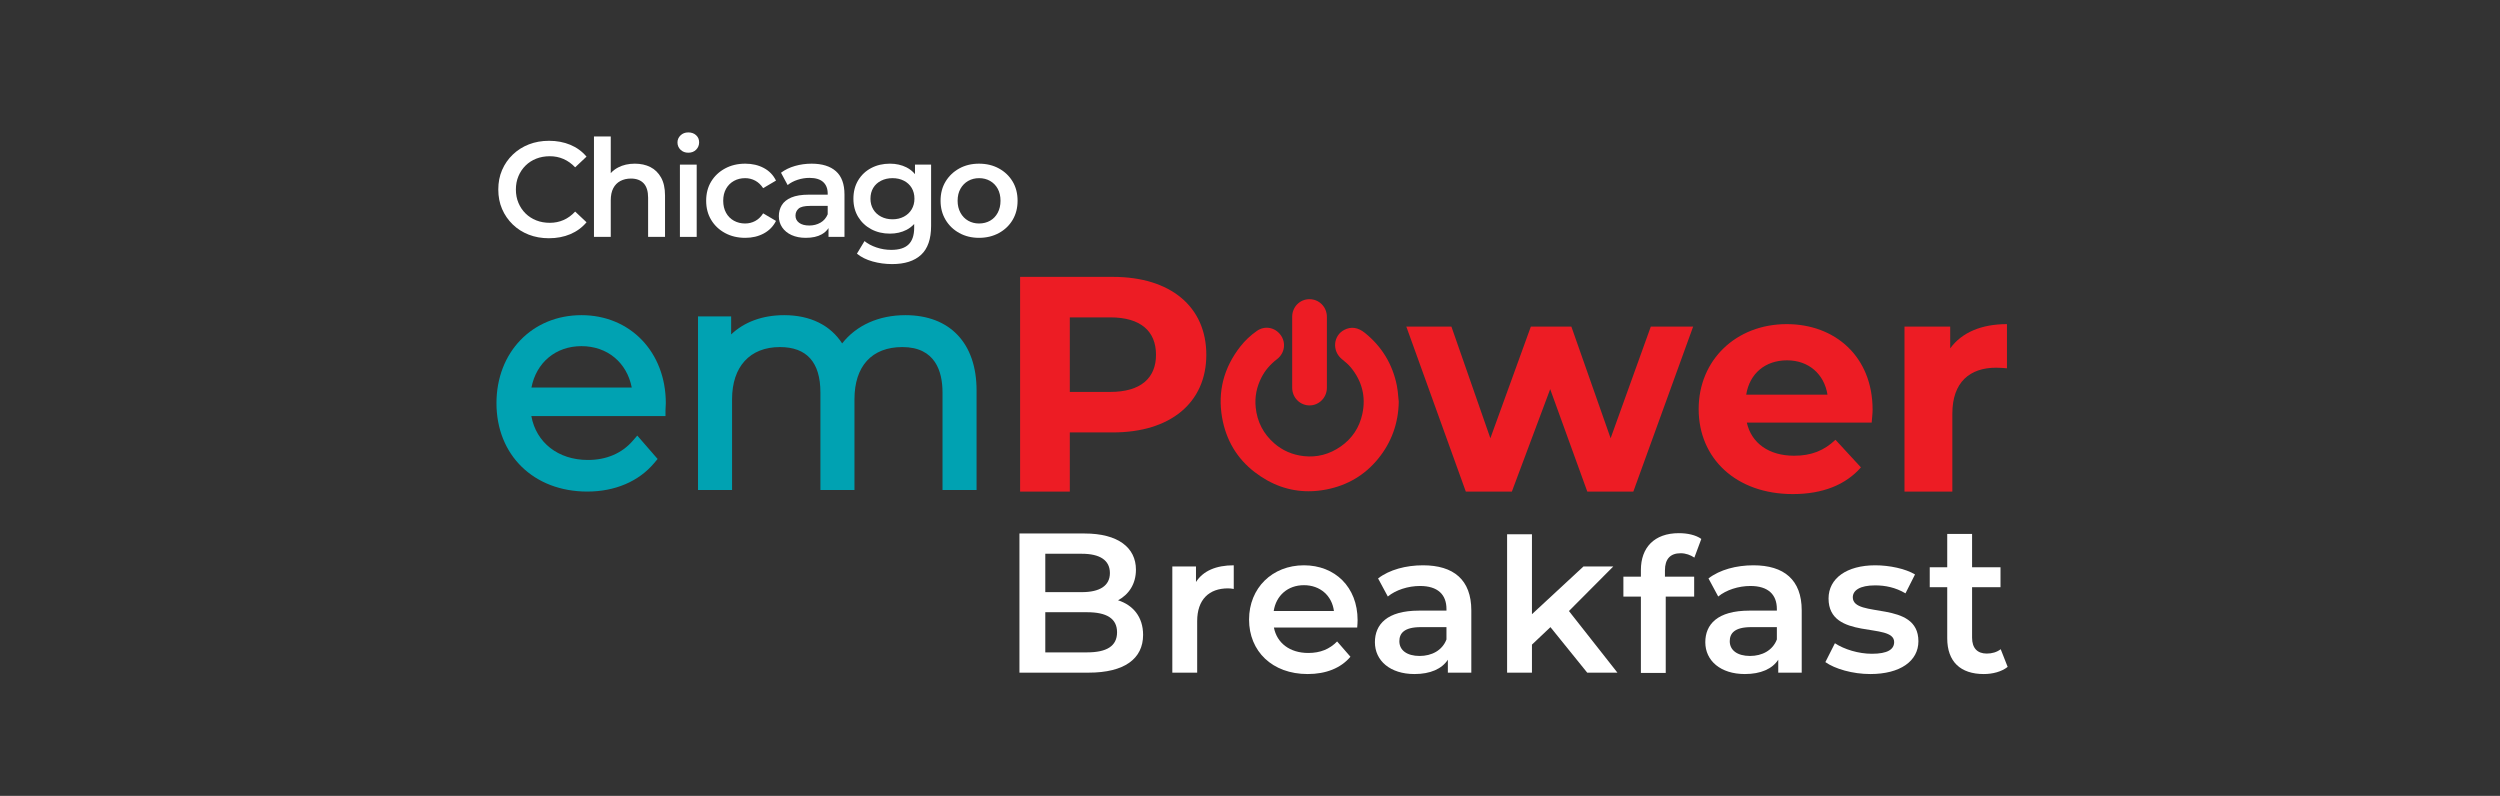
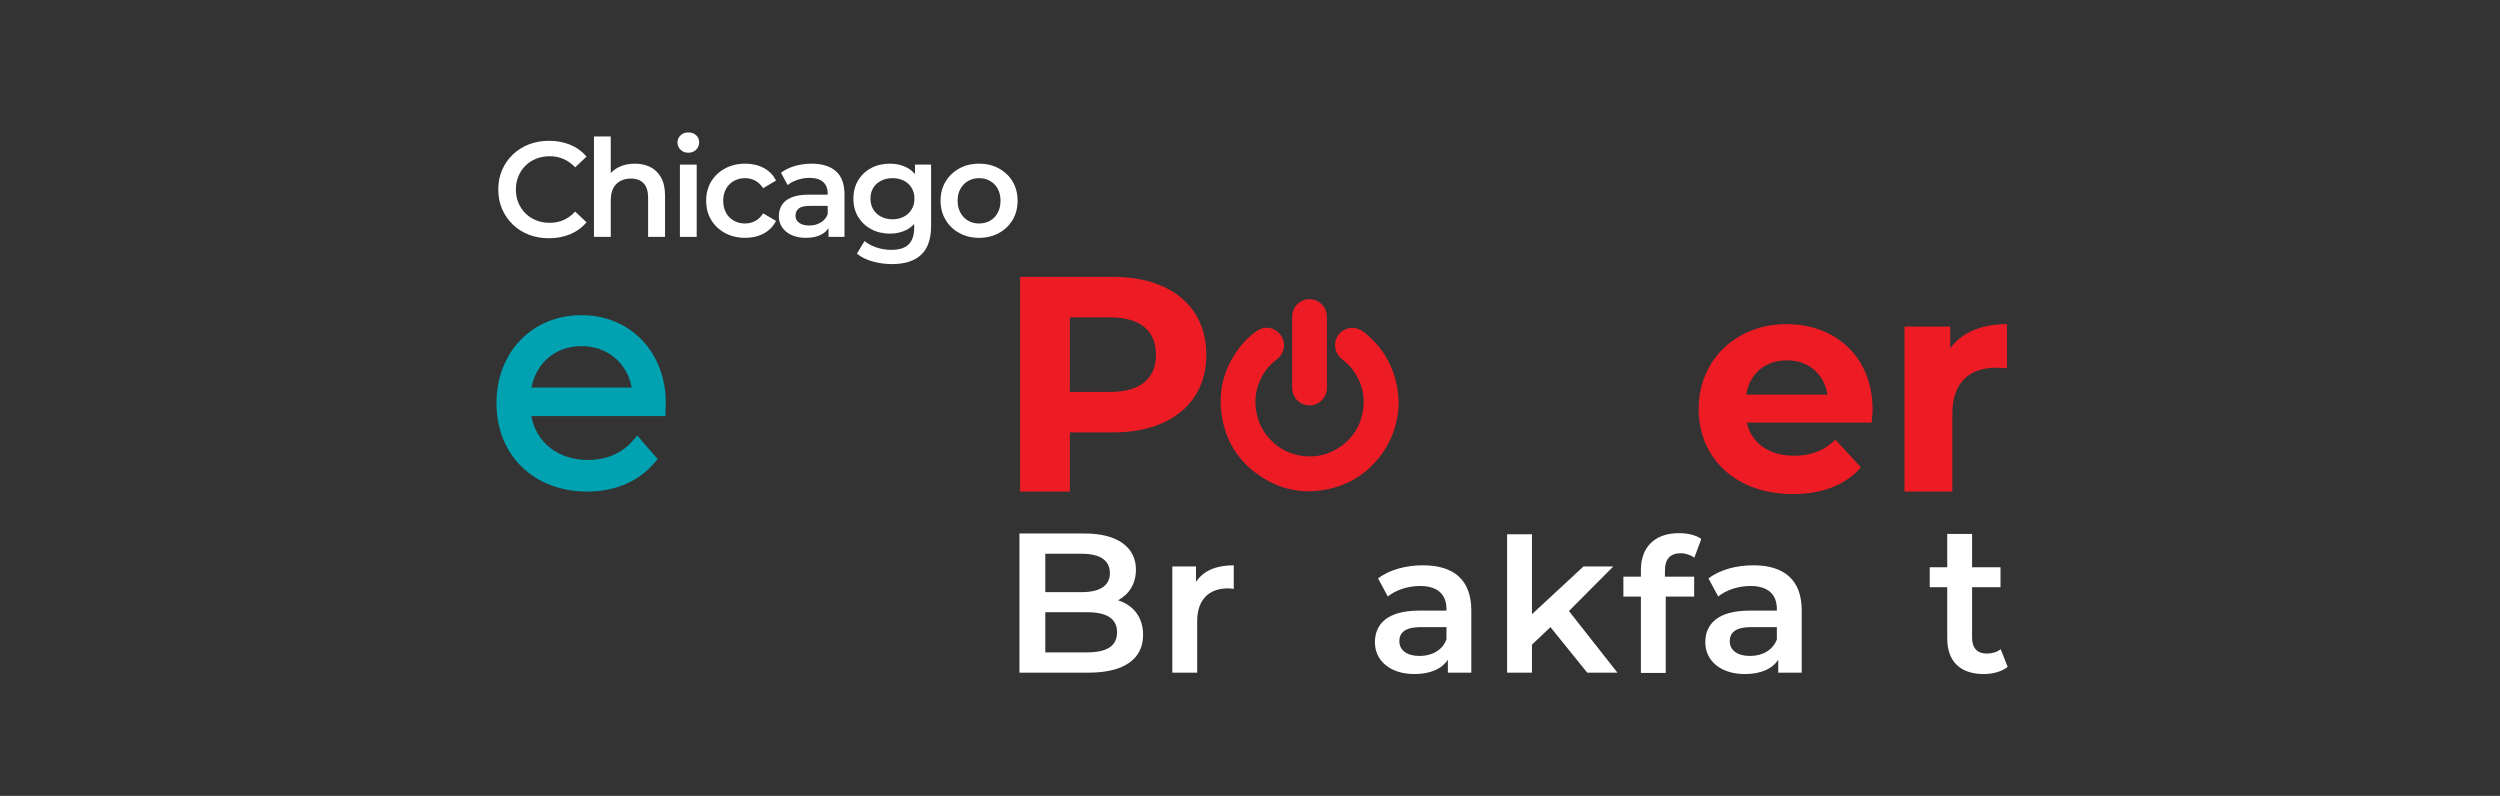
<svg xmlns="http://www.w3.org/2000/svg" id="Layer_1" viewBox="0 0 2048 652">
  <rect x="0" y="0" width="2048" height="652" fill="#333333" stroke="none" />
  <path d="M915.094,517.98c0-11.399-8.632-16.449-24.593-16.449h-34.198v32.894h34.198c15.961,0,24.593-5.046,24.593-16.445M856.304,453.649v31.432h29.965c14.657,0,22.963-5.214,22.963-15.635,0-10.584-8.306-15.797-22.963-15.797h-29.965ZM936.427,520.094c0,19.544-15.306,30.943-44.622,30.943h-56.674v-113.996h53.419c27.358,0,42.015,11.56,42.015,29.638,0,11.724-5.864,20.357-14.657,25.079,12.216,3.911,20.519,13.517,20.519,28.337" fill="#fff" />
  <path d="M1010.689,463.095v19.381c-1.79-.326-3.255-.49-4.721-.49-15.472,0-25.242,9.121-25.242,26.871v42.18h-20.358v-86.965h19.382v12.705c5.862-9.121,16.445-13.682,30.94-13.682" fill="#fff" />
-   <path d="M1043.422,500.553h49.342c-1.624-12.541-11.234-21.173-24.589-21.173-13.189,0-22.798,8.469-24.752,21.173M1111.821,514.068h-68.236c2.442,12.704,13.027,20.844,28.173,20.844,9.77,0,17.427-3.091,23.612-9.442l10.912,12.537c-7.817,9.286-20.029,14.169-35.014,14.169-29.152,0-48.04-18.73-48.04-44.62s19.051-44.462,44.944-44.462c25.408,0,43.971,17.751,43.971,44.95,0,1.626-.161,4.069-.324,6.023" fill="#fff" />
  <path d="M1184.944,523.842v-10.098h-21.006c-13.843,0-17.591,5.213-17.591,11.564,0,7.326,6.191,12.051,16.614,12.051,9.934,0,18.562-4.561,21.983-13.517M1205.301,500.065v50.973h-19.217v-10.588c-4.884,7.492-14.329,11.727-27.36,11.727-19.868,0-32.404-10.91-32.404-26.057,0-14.496,9.768-25.895,36.151-25.895h22.474v-1.302c0-11.887-7.164-18.89-21.66-18.89-9.77,0-19.867,3.255-26.383,8.632l-7.979-14.818c9.285-7.167,22.799-10.752,36.805-10.752,25.082,0,39.573,11.889,39.573,36.97" fill="#fff" />
  <polygon points="1270.119 513.744 1254.972 528.073 1254.972 551.038 1234.614 551.038 1234.614 437.649 1254.972 437.649 1254.972 503.157 1297.151 464.072 1321.58 464.072 1285.264 500.553 1324.999 551.038 1300.246 551.038 1270.119 513.744" fill="#fff" />
  <path d="M1363.919,467.219v5.213h23.942v16.285h-23.292v62.577h-20.353v-62.577h-14.335v-16.285h14.335v-5.536c0-18.239,10.912-30.127,31.104-30.127,7.003,0,13.842,1.465,18.401,4.721l-5.7,15.307c-3.095-2.115-7.003-3.58-11.236-3.58-8.47,0-12.865,4.721-12.865,14.002" fill="#fff" />
  <path d="M1455.606,523.842v-10.098h-21.006c-13.843,0-17.591,5.213-17.591,11.564,0,7.326,6.191,12.051,16.614,12.051,9.934,0,18.564-4.561,21.983-13.517M1475.962,500.065v50.973h-19.217v-10.588c-4.884,7.492-14.331,11.727-27.358,11.727-19.87,0-32.406-10.91-32.406-26.057,0-14.496,9.77-25.895,36.152-25.895h22.472v-1.302c0-11.887-7.164-18.89-21.658-18.89-9.772,0-19.869,3.255-26.385,8.632l-7.979-14.818c9.285-7.167,22.799-10.752,36.807-10.752,25.081,0,39.572,11.889,39.572,36.97" fill="#fff" />
-   <path d="M1495.342,542.405l7.817-15.469c7.655,5.046,19.38,8.629,30.291,8.629,12.864,0,18.241-3.583,18.241-9.605,0-16.614-53.743-.982-53.743-35.669,0-16.445,14.819-27.196,38.271-27.196,11.56,0,24.754,2.77,32.569,7.491l-7.815,15.472c-8.305-4.885-16.614-6.515-24.92-6.515-12.376,0-18.238,4.072-18.238,9.771,0,17.589,53.744,1.954,53.744,35.993,0,16.284-14.984,26.87-39.411,26.87-14.496,0-28.99-4.236-36.807-9.772" fill="#fff" />
  <path d="M1644.68,546.316c-4.885,3.909-12.216,5.861-19.544,5.861-19.053,0-29.963-10.097-29.963-29.313v-41.855h-14.334v-16.285h14.334v-27.319h20.356v27.319h23.288v16.285h-23.288v41.366c0,8.469,4.235,13.029,12.049,13.029,4.236,0,8.306-1.141,11.4-3.583l5.703,14.495Z" fill="#fff" />
  <path d="M947.003,290.652c0-19.347-12.567-30.661-37.448-30.661h-33.171v61.072h33.171c24.881,0,37.448-11.308,37.448-30.411M988.217,290.652c0,39.206-29.402,63.585-76.397,63.585h-35.435v48.502h-40.713v-175.918h76.148c46.995,0,76.397,24.375,76.397,63.831" fill="#ed1c24" />
-   <polygon points="1387.027 267.53 1338.02 402.739 1300.322 402.739 1269.915 318.8 1238.501 402.739 1200.804 402.739 1152.049 267.53 1188.992 267.53 1220.908 359.007 1254.081 267.53 1287.255 267.53 1319.423 359.007 1352.348 267.53 1387.027 267.53" fill="#ed1c24" />
  <path d="M1430.488,323.325h66.599c-2.765-17.09-15.582-28.148-33.174-28.148-17.84,0-30.662,10.808-33.425,28.148M1533.276,346.192h-102.285c3.767,16.84,18.095,27.143,38.704,27.143,14.323,0,24.628-4.271,33.926-13.071l20.859,22.621c-12.566,14.322-31.414,21.861-55.792,21.861-46.743,0-77.15-29.4-77.15-69.611,0-40.464,30.906-69.614,72.125-69.614,39.704,0,70.367,26.637,70.367,70.118,0,3.013-.504,7.284-.755,10.553" fill="#ed1c24" />
  <path d="M1644.092,265.522v36.188c-3.264-.25-5.778-.501-8.795-.501-21.612,0-35.938,11.809-35.938,37.694v63.836h-39.202v-135.209h37.445v17.846c9.552-13.07,25.636-19.854,46.49-19.854" fill="#ed1c24" />
  <path d="M1145.841,328.891c-.147-1.306-.264-2.616-.381-3.927-.263-2.929-.536-5.958-1.128-8.942-3.5-17.615-12.348-32.212-26.295-43.383-5.625-4.506-11.303-5.31-16.863-2.376-4.233,2.229-6.932,6.239-7.399,10.995-.481,4.927,1.577,9.762,5.502,12.938,2.725,2.203,5.337,4.383,7.352,6.846,9.227,11.285,12.397,24.04,9.431,37.91-2.414,11.26-8.374,20.276-17.72,26.794-9.274,6.464-19.461,9.129-30.307,7.908-9.231-1.041-17.34-4.55-24.1-10.425-8.971-7.79-14.11-17.748-15.274-29.592-.835-8.491.698-16.452,4.694-24.339,2.931-5.782,7.133-10.729,12.841-15.117,6.227-4.786,7.516-13.444,2.932-19.706-4.684-6.41-13.049-7.878-19.444-3.417-5.195,3.617-9.749,7.903-13.535,12.733-13.653,17.413-18.709,36.992-15.025,58.195,3.228,18.547,12.213,33.606,26.707,44.763,13.568,10.438,28.361,15.686,44.14,15.686,4.895,0,9.886-.505,14.96-1.516,17.053-3.402,31.162-11.809,41.934-24.978,10.984-13.419,16.701-29.139,16.992-46.725l.003-.161-.018-.162Z" fill="#ed1c24" />
  <path d="M1072.793,332.115h.024c7.813-.005,14.174-6.493,14.176-14.458v-58.015c-.003-3.99-1.512-7.696-4.249-10.43-2.662-2.656-6.22-4.117-10.024-4.117h-.022c-7.928.009-14.144,6.365-14.146,14.464v58.014c0,3.975,1.512,7.672,4.261,10.416,2.664,2.664,6.21,4.127,9.98,4.127" fill="#ed1c24" />
  <path d="M517.543,317.488h-82.19c3.995-20.511,19.883-33.925,40.971-33.925,21.224,0,37.211,13.414,41.219,33.925M476.323,258.178c-40.335,0-69.614,30.335-69.614,72.13,0,42.612,30.591,72.376,74.388,72.376,22.712,0,42.196-8.314,54.866-23.407l2.758-3.288-16.66-19.166-3.794,4.364c-8.877,10.213-21.557,15.613-36.667,15.613-24.357,0-42.351-14.224-46.325-35.938h109.905v-5.026c0-.962.068-1.924.127-2.819.07-.986.126-1.909.126-2.709,0-41.794-29.064-72.13-69.11-72.13" fill="#00a2b2" />
-   <path d="M741.694,258.178c-21.816,0-40.231,8.335-51.803,23.149-9.69-15.002-26.231-23.149-47.467-23.149-17.701,0-32.678,5.512-43.474,15.775v-14.768h-27.143v142.242h27.896v-74.388c0-26.754,14.655-42.725,39.207-42.725,22.009,0,33.17,12.513,33.17,37.194v79.919h27.894v-74.388c0-27.151,14.29-42.725,39.207-42.725,27.211,0,32.923,20.226,32.923,37.194v79.919h27.896v-81.676c0-38.556-21.797-61.573-58.306-61.573" fill="#00a2b2" />
  <path d="M430.539,135.631c2.475-2.439,5.394-4.324,8.758-5.654,3.362-1.331,7.077-1.996,11.142-1.996,3.991,0,7.723.759,11.198,2.272,3.473,1.516,6.652,3.789,9.535,6.819l9.313-8.759c-3.622-4.286-8.057-7.52-13.304-9.701-5.249-2.179-11.05-3.271-17.406-3.271-5.987,0-11.494.98-16.52,2.938-5.027,1.959-9.423,4.75-13.193,8.371-3.77,3.623-6.69,7.835-8.759,12.639-2.07,4.805-3.104,10.127-3.104,15.965s1.034,11.161,3.104,15.965c2.068,4.806,4.97,9.019,8.703,12.639,3.731,3.622,8.111,6.413,13.138,8.371,5.026,1.958,10.533,2.938,16.52,2.938,6.43,0,12.268-1.109,17.517-3.326,5.247-2.217,9.682-5.469,13.304-9.756l-9.313-8.759c-2.882,3.104-6.062,5.416-9.535,6.929-3.475,1.516-7.207,2.273-11.198,2.273-4.065,0-7.78-.665-11.142-1.996-3.364-1.331-6.283-3.215-8.758-5.654-2.478-2.439-4.417-5.322-5.821-8.647-1.405-3.326-2.106-6.985-2.106-10.976s.702-7.65,2.106-10.976c1.403-3.326,3.343-6.208,5.821-8.647Z" fill="#fff" />
  <path d="M532.757,136.851c-3.659-1.847-7.891-2.771-12.694-2.771-5.174,0-9.739,1.036-13.692,3.104-2.368,1.239-4.377,2.79-6.042,4.638v-30.027h-13.748v82.264h13.748v-29.934c0-3.992.683-7.298,2.051-9.923,1.367-2.623,3.307-4.601,5.821-5.932,2.512-1.33,5.395-1.996,8.647-1.996,4.508,0,7.983,1.294,10.422,3.88,2.439,2.588,3.659,6.505,3.659,11.752v32.152h13.858v-33.926c0-5.987-1.091-10.901-3.271-14.745-2.181-3.842-5.1-6.688-8.759-8.537Z" fill="#fff" />
  <path d="M563.855,108.469c-2.588,0-4.712.814-6.375,2.439-1.663,1.626-2.495,3.548-2.495,5.765,0,2.366.832,4.362,2.495,5.987,1.663,1.626,3.787,2.439,6.375,2.439,2.661,0,4.804-.832,6.431-2.494,1.625-1.663,2.439-3.676,2.439-6.042s-.832-4.305-2.495-5.821c-1.663-1.514-3.789-2.272-6.375-2.272Z" fill="#fff" />
  <rect x="556.981" y="134.855" width="13.748" height="59.204" fill="#fff" />
  <path d="M601.216,148.215c2.733-1.514,5.801-2.273,9.202-2.273,2.955,0,5.709.684,8.259,2.051,2.55,1.368,4.712,3.419,6.486,6.153l10.533-6.208c-2.217-4.507-5.543-7.944-9.978-10.311-4.435-2.365-9.499-3.548-15.189-3.548-6.208,0-11.735,1.313-16.575,3.936-4.842,2.624-8.63,6.191-11.364,10.699-2.735,4.509-4.102,9.756-4.102,15.743,0,5.914,1.367,11.142,4.102,15.688,2.734,4.546,6.522,8.132,11.364,10.754,4.84,2.625,10.366,3.936,16.575,3.936,5.69,0,10.754-1.2,15.189-3.603,4.435-2.401,7.761-5.82,9.978-10.255l-10.533-6.208c-1.774,2.81-3.936,4.897-6.486,6.264-2.55,1.369-5.304,2.051-8.259,2.051-3.401,0-6.469-.757-9.202-2.272-2.735-1.514-4.878-3.676-6.43-6.486-1.552-2.808-2.329-6.098-2.329-9.867s.776-7.04,2.329-9.812c1.552-2.771,3.695-4.915,6.43-6.43Z" fill="#fff" />
  <path d="M664.854,134.079c-4.731,0-9.276.629-13.637,1.885-4.362,1.258-8.167,3.104-11.419,5.543l5.433,10.089c2.29-1.847,5.025-3.288,8.204-4.324,3.177-1.034,6.393-1.552,9.646-1.552,5.026,0,8.776,1.128,11.253,3.381,2.476,2.255,3.714,5.416,3.714,9.479v.887h-15.411c-5.987,0-10.792.776-14.413,2.328-3.623,1.552-6.228,3.659-7.816,6.32-1.59,2.661-2.383,5.654-2.383,8.98,0,3.401.904,6.45,2.716,9.146,1.811,2.699,4.379,4.806,7.706,6.32,3.326,1.514,7.207,2.272,11.641,2.272,5.322,0,9.682-.959,13.083-2.882,2.343-1.324,4.183-3.026,5.543-5.089v7.195h13.082v-34.702c0-8.573-2.328-14.929-6.984-19.069-4.657-4.138-11.309-6.208-19.957-6.208ZM672.116,182.417c-2.699,1.552-5.748,2.328-9.147,2.328-3.547,0-6.319-.738-8.315-2.217-1.996-1.478-2.993-3.437-2.993-5.876,0-2.29.832-4.194,2.494-5.709,1.663-1.514,4.823-2.273,9.479-2.273h14.413v6.874c-1.257,3.032-3.234,5.322-5.931,6.874Z" fill="#fff" />
  <path d="M749.556,142.647c-1.945-2.319-4.248-4.165-6.929-5.519-4.029-2.032-8.556-3.049-13.581-3.049-5.692,0-10.792,1.183-15.3,3.548-4.509,2.366-8.076,5.709-10.699,10.033-2.625,4.324-3.936,9.369-3.936,15.134,0,5.692,1.312,10.681,3.936,14.967,2.623,4.287,6.189,7.632,10.699,10.033,4.507,2.403,9.607,3.604,15.3,3.604,5.025,0,9.552-1.034,13.581-3.104,2.381-1.223,4.464-2.831,6.264-4.804v3.141c0,6.062-1.516,10.588-4.545,13.582-3.032,2.993-7.761,4.49-14.191,4.49-4.213,0-8.279-.666-12.195-1.996-3.918-1.33-7.17-3.068-9.756-5.21l-6.208,10.311c3.398,2.808,7.667,4.934,12.805,6.375,5.136,1.441,10.477,2.162,16.021,2.162,10.347,0,18.255-2.533,23.726-7.595,5.469-5.063,8.204-12.954,8.204-23.67v-50.223h-13.193v7.792ZM746.839,171.497c-1.516,2.55-3.641,4.545-6.375,5.987-2.735,1.441-5.84,2.162-9.313,2.162s-6.597-.721-9.369-2.162c-2.771-1.441-4.916-3.437-6.43-5.987-1.516-2.55-2.273-5.45-2.273-8.703,0-3.399.757-6.356,2.273-8.87,1.514-2.512,3.659-4.471,6.43-5.876,2.772-1.403,5.894-2.106,9.369-2.106s6.578.704,9.313,2.106c2.733,1.405,4.859,3.364,6.375,5.876,1.514,2.514,2.273,5.471,2.273,8.87,0,3.253-.759,6.153-2.273,8.703Z" fill="#fff" />
  <path d="M829.545,148.714c-2.699-4.508-6.43-8.075-11.198-10.699-4.767-2.623-10.219-3.936-16.353-3.936-6.061,0-11.457,1.313-16.187,3.936-4.731,2.624-8.464,6.191-11.198,10.699-2.735,4.509-4.102,9.756-4.102,15.743,0,5.839,1.367,11.05,4.102,15.632,2.734,4.583,6.486,8.187,11.253,10.81,4.767,2.625,10.144,3.936,16.131,3.936,6.06,0,11.492-1.311,16.298-3.936,4.804-2.623,8.554-6.208,11.253-10.754,2.697-4.545,4.047-9.773,4.047-15.688,0-5.987-1.35-11.234-4.047-15.743ZM817.35,174.269c-1.516,2.846-3.603,5.027-6.264,6.542-2.661,1.516-5.692,2.272-9.091,2.272-3.253,0-6.208-.757-8.869-2.272-2.661-1.514-4.768-3.695-6.319-6.542-1.552-2.844-2.329-6.115-2.329-9.812,0-3.77.776-7.04,2.329-9.812,1.552-2.771,3.658-4.915,6.319-6.43,2.661-1.514,5.654-2.273,8.98-2.273s6.319.759,8.98,2.273c2.661,1.516,4.749,3.659,6.264,6.43,1.514,2.772,2.273,6.042,2.273,9.812,0,3.697-.759,6.967-2.273,9.812Z" fill="#fff" />
</svg>